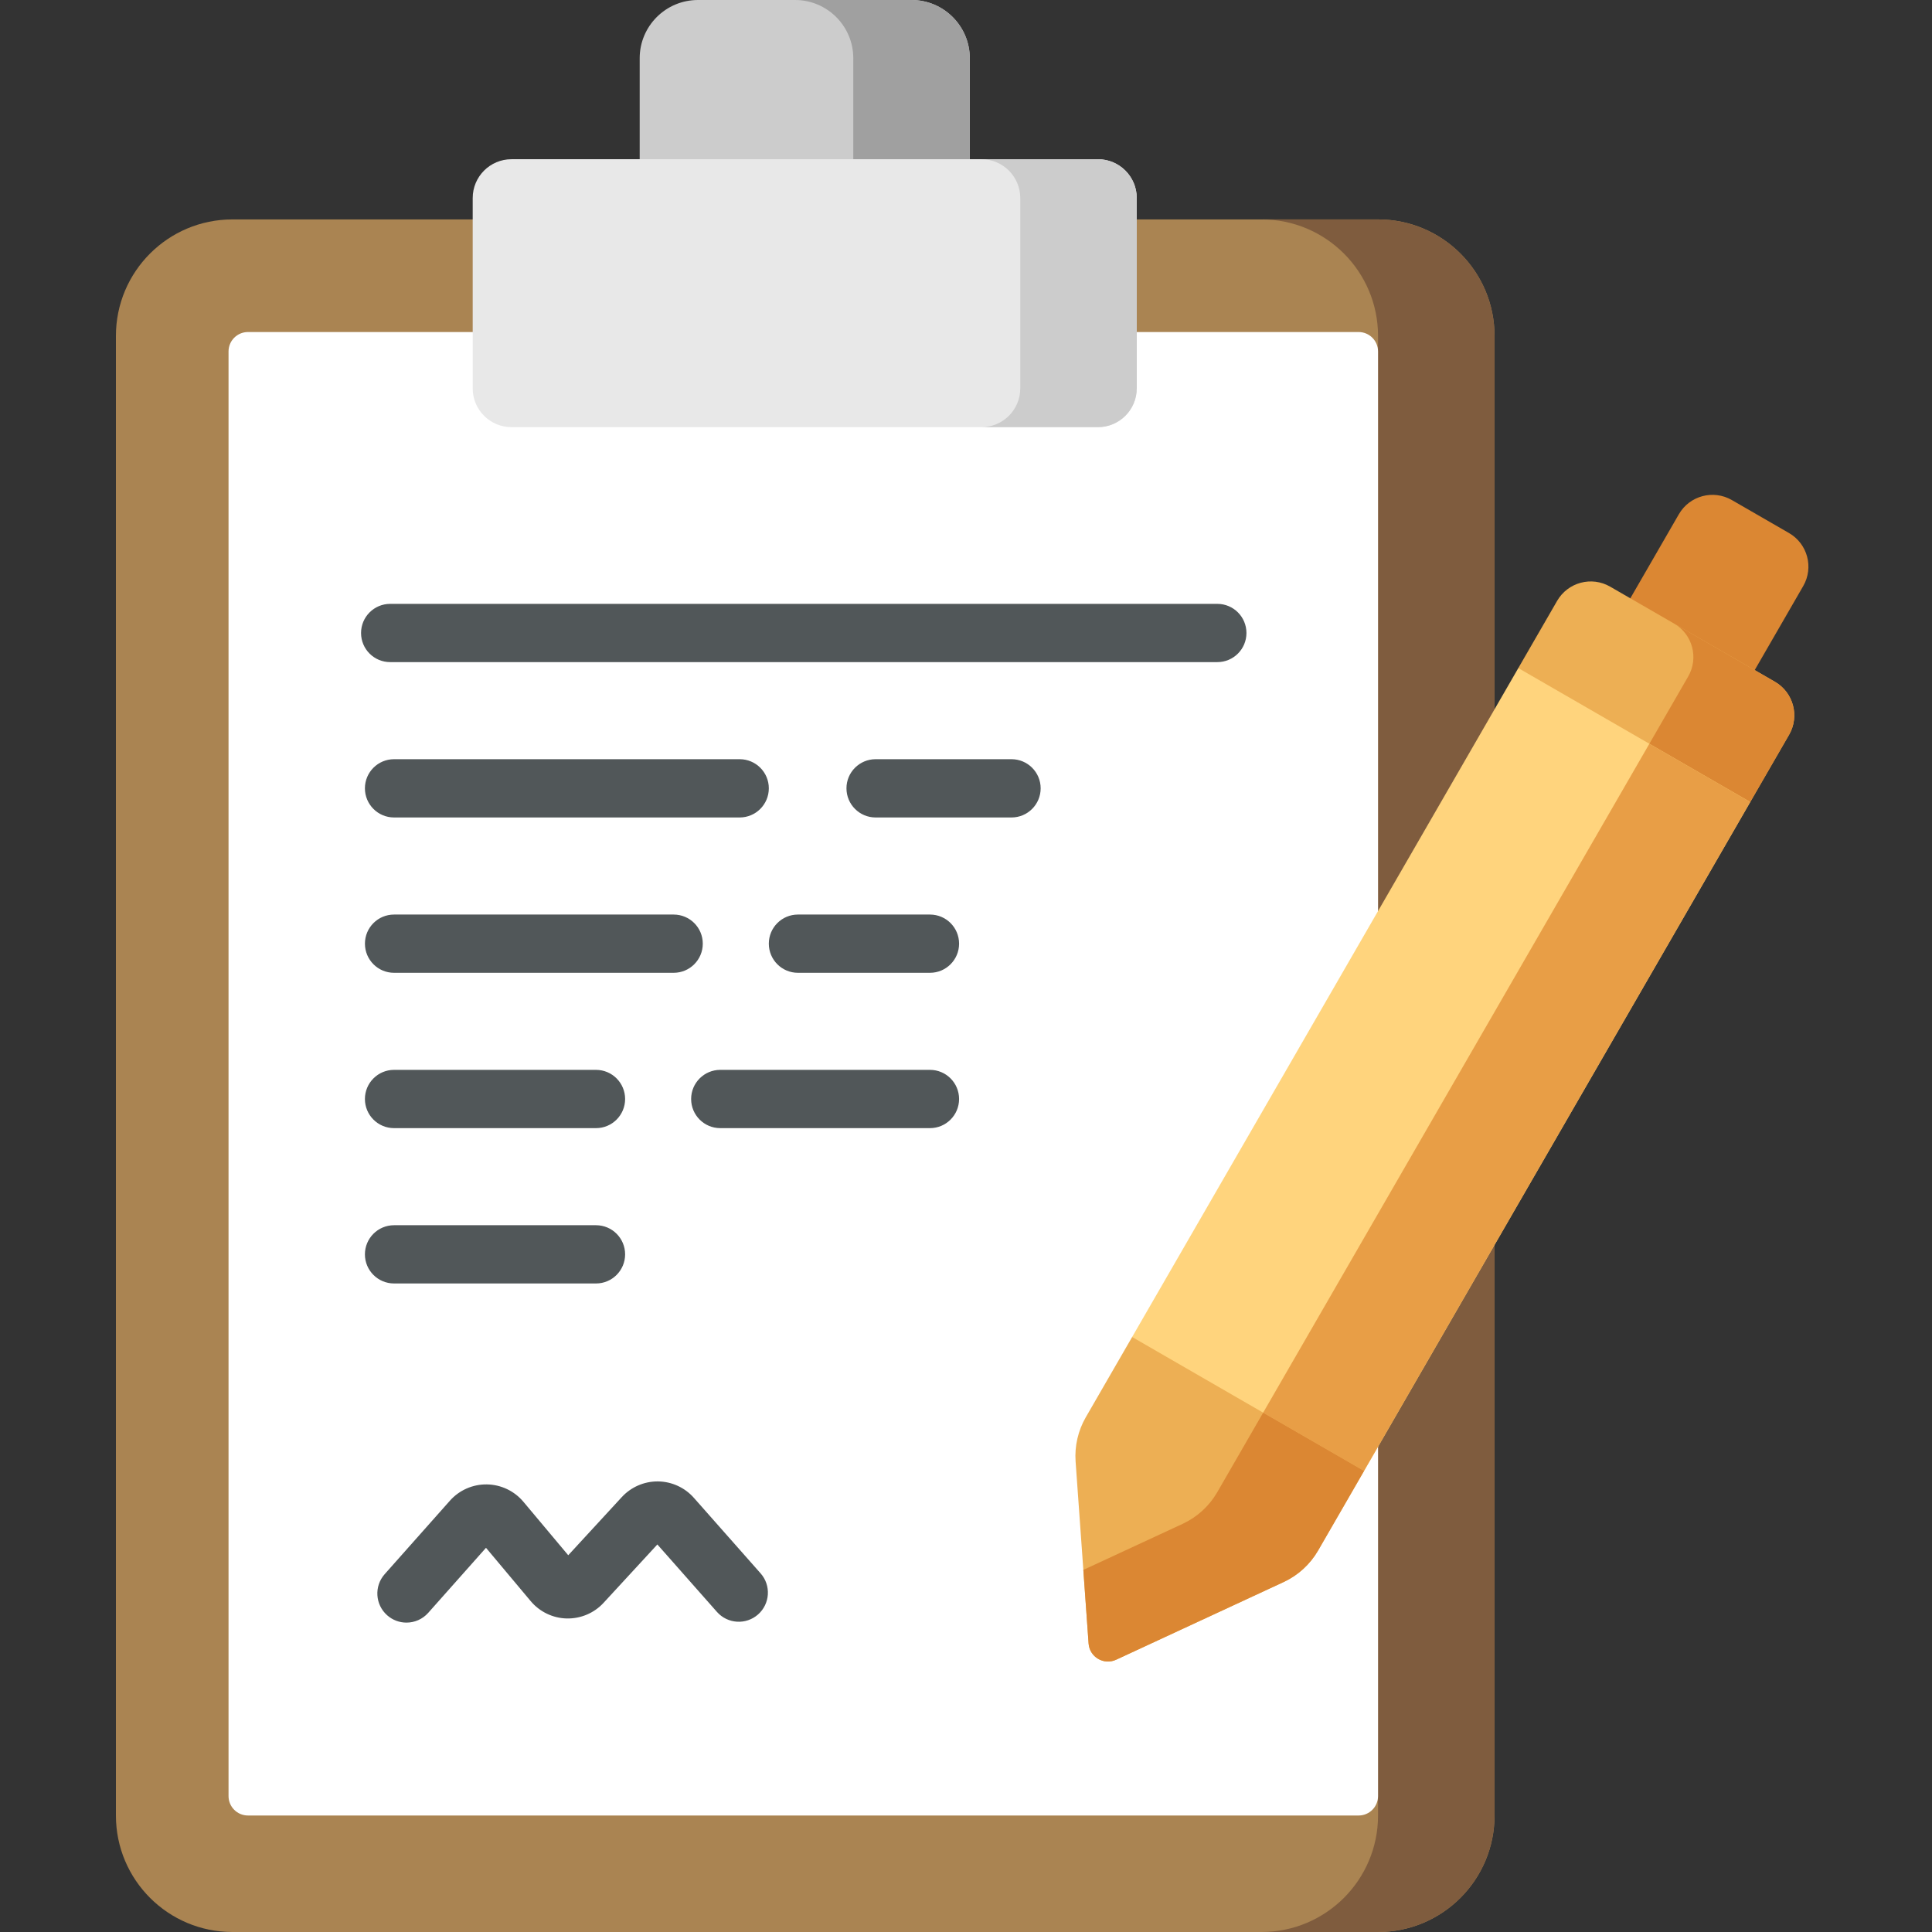
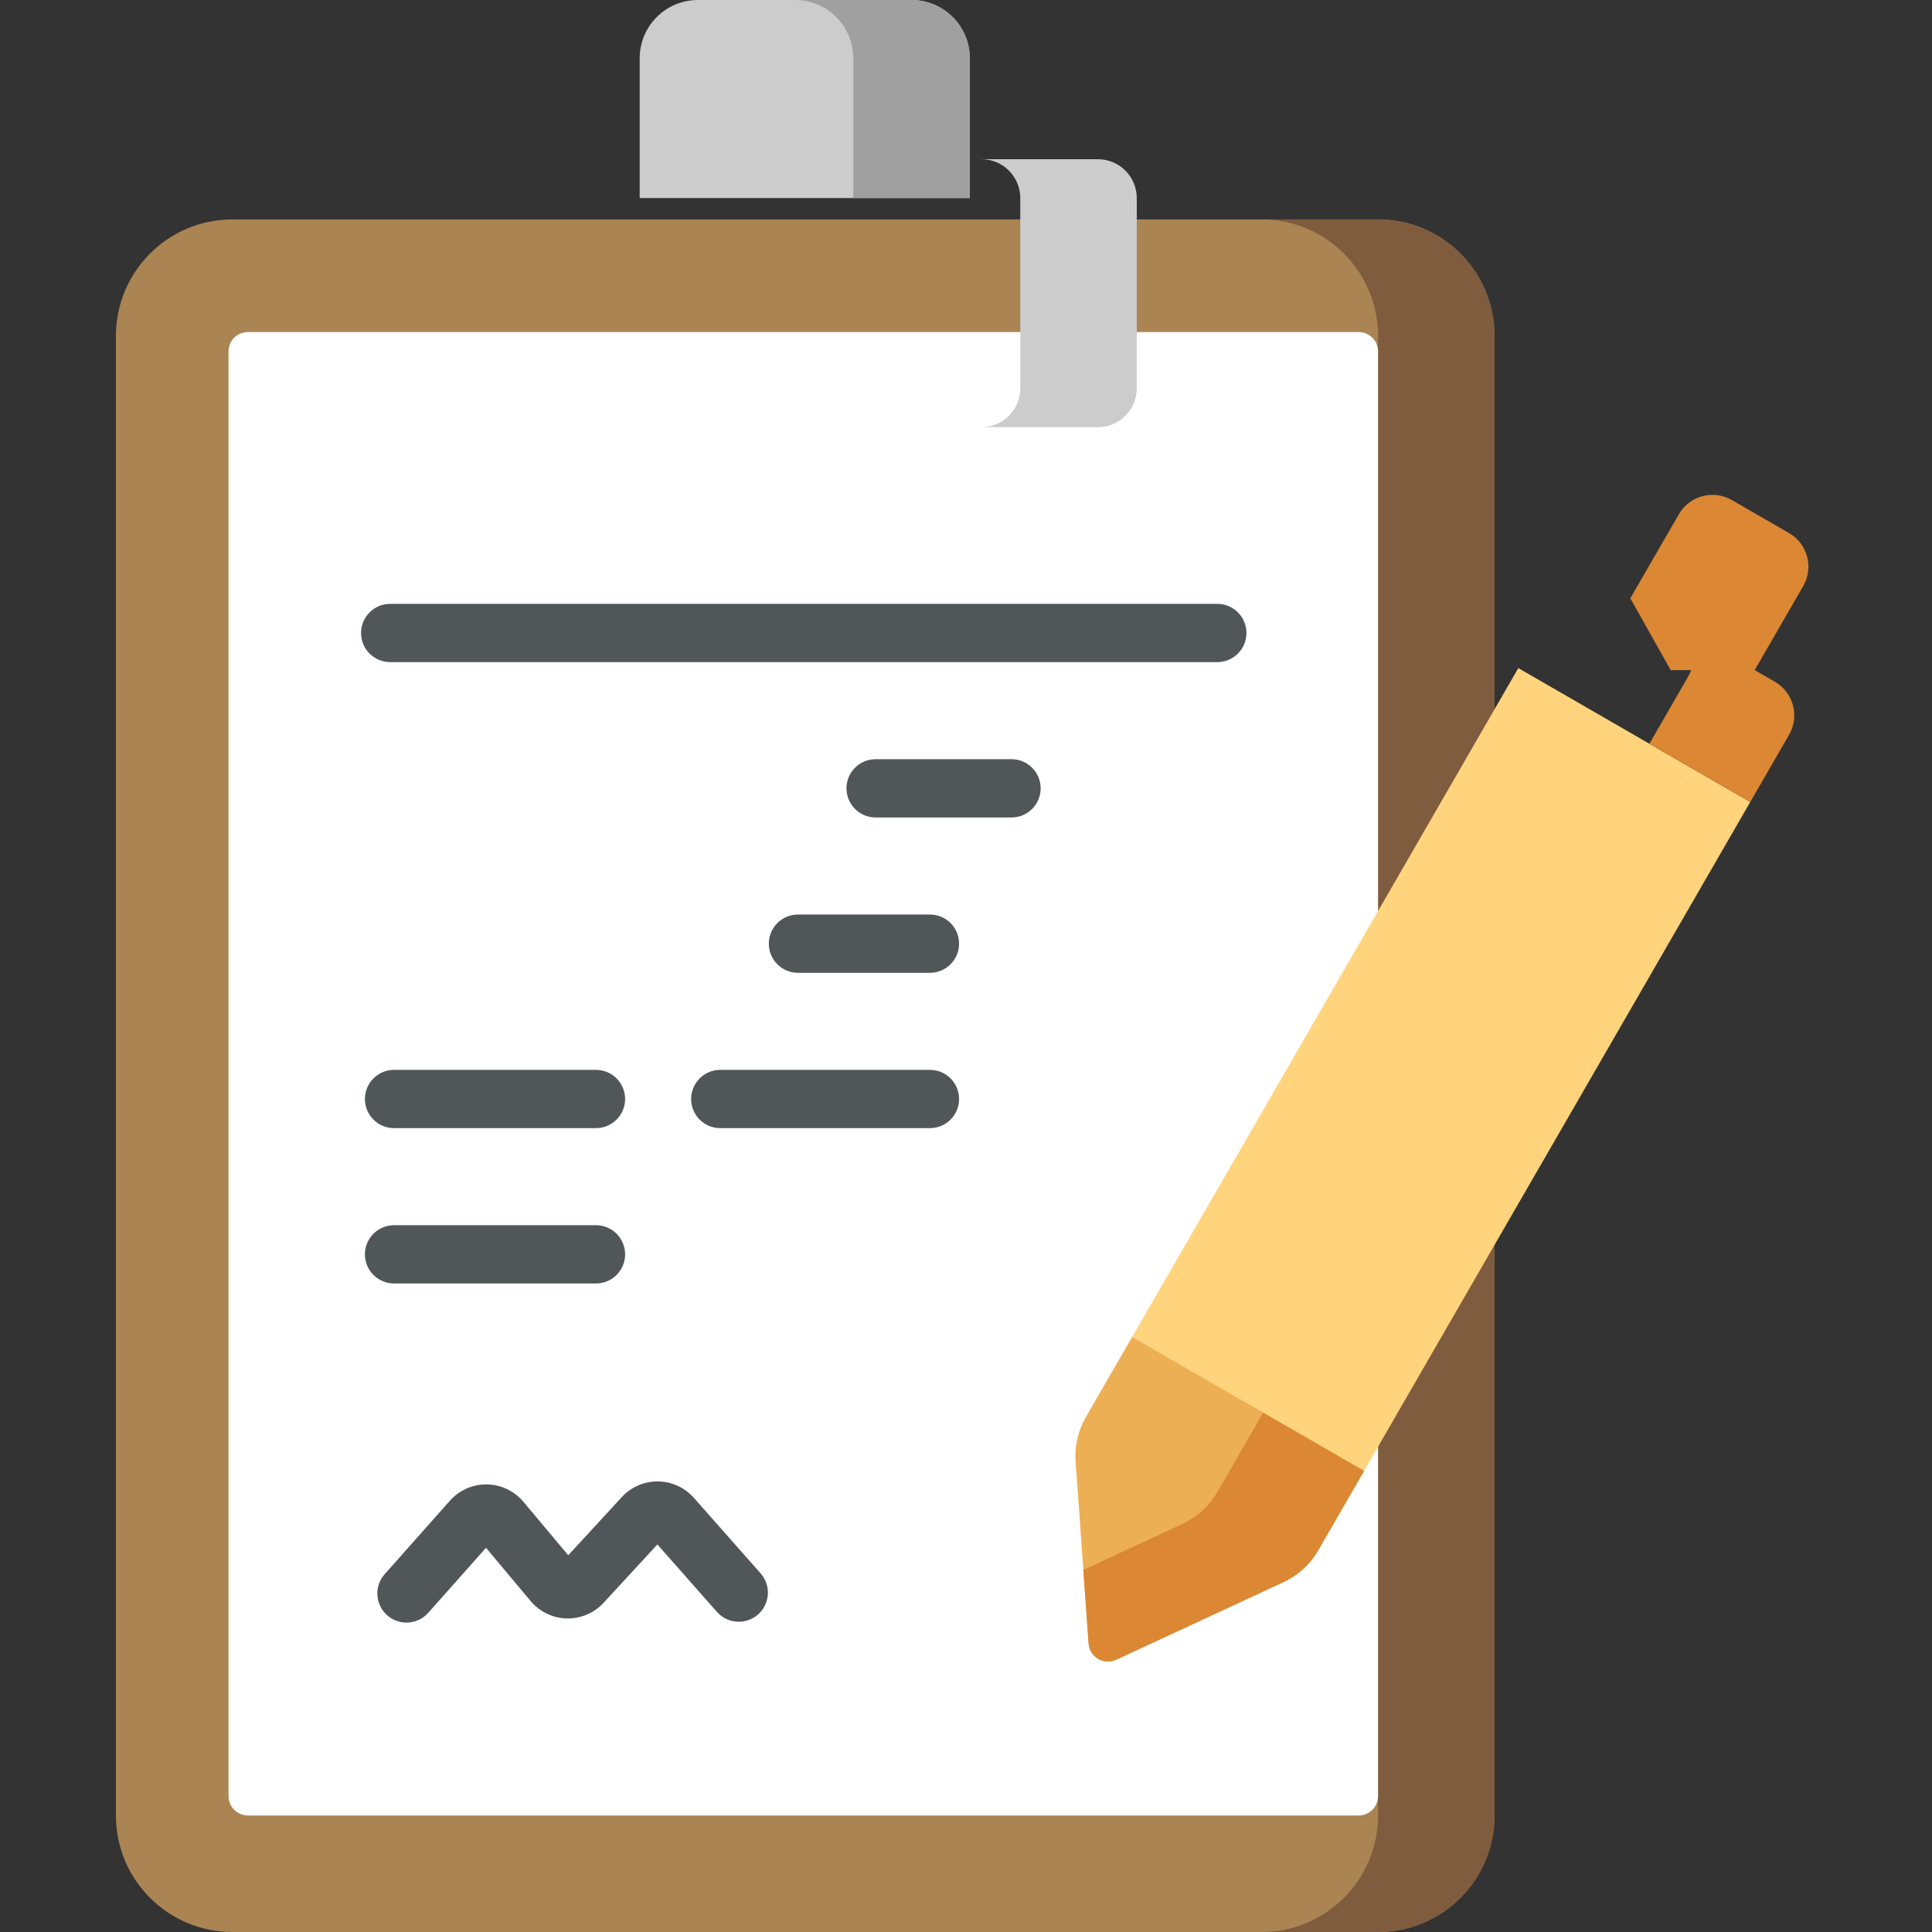
<svg xmlns="http://www.w3.org/2000/svg" width="100" height="100" viewBox="0 0 100 100" fill="none">
  <rect x="0" y="0" width="100" height="100" fill="#333333" stroke="none" />
  <path d="M77.357 93.97C77.357 97.3 74.657 100 71.327 100H12.03C8.7 100 6 97.3 6 93.97V17.387C6 14.056 8.7 11.357 12.03 11.357H71.327C74.657 11.357 77.357 14.056 77.357 17.387V93.97Z" fill="#AA8452" />
  <path d="M77.357 17.387V93.97C77.357 97.301 74.658 100 71.327 100H65.296C68.627 100 71.327 97.301 71.327 93.97V17.387C71.327 14.056 68.627 11.357 65.296 11.357H71.327C74.657 11.357 77.357 14.056 77.357 17.387V17.387Z" fill="#7F5C3E" />
  <path d="M71.327 18.191C71.327 17.636 70.877 17.186 70.321 17.186H12.835C12.279 17.186 11.829 17.636 11.829 18.191V92.965C11.829 93.519 12.279 93.97 12.835 93.97H70.322C70.877 93.97 71.327 93.519 71.327 92.965V18.191Z" fill="white" />
  <path d="M50.196 10.251V3.015C50.196 1.35 48.845 0 47.181 0H36.125C34.46 0 33.11 1.35 33.11 3.015V10.251H50.196Z" fill="#CCCCCC" />
  <path d="M50.196 3.015V10.251H44.166V3.015C44.166 1.35 42.817 0 41.15 0H47.181C48.847 0 50.196 1.35 50.196 3.015Z" fill="#A0A0A0" />
-   <path d="M26.476 8.241C25.366 8.241 24.467 9.141 24.467 10.251V20.1C24.467 21.21 25.366 22.11 26.476 22.11H56.828C57.938 22.11 58.838 21.21 58.838 20.1V10.251C58.838 9.141 57.938 8.241 56.828 8.241H26.476Z" fill="#E8E8E8" />
  <path d="M92.599 27.59L89.641 25.883C88.68 25.328 87.451 25.657 86.897 26.618L84.386 30.968L86.475 34.685H90.823L93.334 30.334C93.889 29.374 93.56 28.145 92.599 27.59Z" fill="#DB8733" />
-   <path d="M83.341 30.365L91.867 35.287C92.828 35.842 93.157 37.07 92.602 38.032L90.593 41.511L82.322 40.598L78.588 34.58L80.597 31.1C81.153 30.139 82.381 29.81 83.341 30.365V30.365Z" fill="#EDAF54" />
  <path d="M70.604 76.134H63.133L58.599 69.203L78.588 34.58L90.593 41.511L70.604 76.134Z" fill="#FFD47D" />
  <path d="M66.437 81.888L57.77 85.908C57.132 86.204 56.396 85.769 56.346 85.068L55.673 75.651C55.616 74.85 55.8 74.051 56.201 73.356L58.599 69.203L70.604 76.134L68.226 80.252C67.812 80.969 67.188 81.54 66.437 81.888V81.888Z" fill="#EDAF54" />
  <path d="M21.038 83.986C20.682 83.986 20.325 83.86 20.038 83.605C19.415 83.052 19.359 82.099 19.912 81.477L23.287 77.676C23.772 77.13 24.47 76.822 25.201 76.833C25.932 76.843 26.621 77.171 27.091 77.731L29.412 80.499L32.184 77.489C32.66 76.972 33.332 76.678 34.032 76.678H34.059C34.769 76.686 35.445 76.995 35.915 77.528L39.368 81.436C39.92 82.06 39.861 83.012 39.237 83.564C38.613 84.115 37.66 84.056 37.109 83.432L34.025 79.941L31.241 82.962C30.752 83.494 30.058 83.786 29.336 83.772C28.613 83.755 27.933 83.427 27.469 82.874L25.155 80.114L22.166 83.479C21.868 83.815 21.454 83.986 21.038 83.986Z" fill="#515759" />
  <path d="M63.009 34.271H20.195C19.363 34.271 18.688 33.597 18.688 32.764C18.688 31.931 19.363 31.256 20.195 31.256H63.009C63.842 31.256 64.516 31.93 64.516 32.764C64.516 33.597 63.842 34.271 63.009 34.271Z" fill="#515759" />
-   <path d="M38.286 42.312H20.396C19.563 42.312 18.888 41.637 18.888 40.803C18.888 39.971 19.563 39.296 20.396 39.296H38.286C39.118 39.296 39.794 39.971 39.794 40.803C39.794 41.637 39.118 42.312 38.286 42.312Z" fill="#515759" />
  <path d="M52.356 42.312H45.321C44.489 42.312 43.813 41.637 43.813 40.803C43.813 39.971 44.489 39.296 45.321 39.296H52.356C53.188 39.296 53.864 39.971 53.864 40.803C53.864 41.637 53.188 42.312 52.356 42.312Z" fill="#515759" />
-   <path d="M34.868 50.352H20.396C19.563 50.352 18.889 49.677 18.889 48.844C18.889 48.011 19.563 47.337 20.396 47.337H34.868C35.701 47.337 36.376 48.011 36.376 48.844C36.376 49.677 35.701 50.352 34.868 50.352Z" fill="#515759" />
  <path d="M48.135 50.352H41.301C40.468 50.352 39.794 49.677 39.794 48.844C39.794 48.011 40.468 47.337 41.301 47.337H48.135C48.968 47.337 49.642 48.011 49.642 48.844C49.642 49.677 48.967 50.352 48.135 50.352Z" fill="#515759" />
  <path d="M30.849 58.392H20.396C19.563 58.392 18.888 57.717 18.888 56.884C18.888 56.052 19.563 55.376 20.396 55.376H30.849C31.681 55.376 32.356 56.052 32.356 56.884C32.356 57.717 31.681 58.392 30.849 58.392Z" fill="#515759" />
  <path d="M48.135 58.392H37.281C36.448 58.392 35.773 57.717 35.773 56.884C35.773 56.052 36.448 55.376 37.281 55.376H48.135C48.968 55.376 49.642 56.052 49.642 56.884C49.642 57.717 48.967 58.392 48.135 58.392Z" fill="#515759" />
  <path d="M30.849 66.432H20.396C19.563 66.432 18.888 65.758 18.888 64.925C18.888 64.092 19.563 63.417 20.396 63.417H30.849C31.681 63.417 32.356 64.091 32.356 64.925C32.356 65.757 31.681 66.432 30.849 66.432Z" fill="#515759" />
  <path d="M58.839 10.251V20.1C58.839 21.21 57.938 22.11 56.829 22.11H50.798C51.908 22.11 52.809 21.21 52.809 20.1V10.251C52.809 9.141 51.908 8.241 50.798 8.241H56.829C57.938 8.241 58.839 9.141 58.839 10.251Z" fill="#CCCCCC" />
  <path d="M92.603 38.031L90.594 41.51L85.372 38.496L87.38 35.016C87.935 34.055 87.606 32.827 86.646 32.272L91.868 35.288C92.829 35.842 93.157 37.07 92.603 38.031V38.031Z" fill="#DB8733" />
-   <path d="M65.38 73.12L85.37 38.498L90.593 41.513L70.602 76.135L65.38 73.12Z" fill="#E89E46" />
  <path d="M70.604 76.134L68.226 80.253C67.813 80.968 67.188 81.54 66.436 81.889L57.771 85.907C57.134 86.203 56.395 85.77 56.345 85.068L56.073 81.258L61.214 78.874C61.965 78.525 62.59 77.953 63.004 77.238L65.381 73.119L70.604 76.134Z" fill="#DB8733" />
</svg>